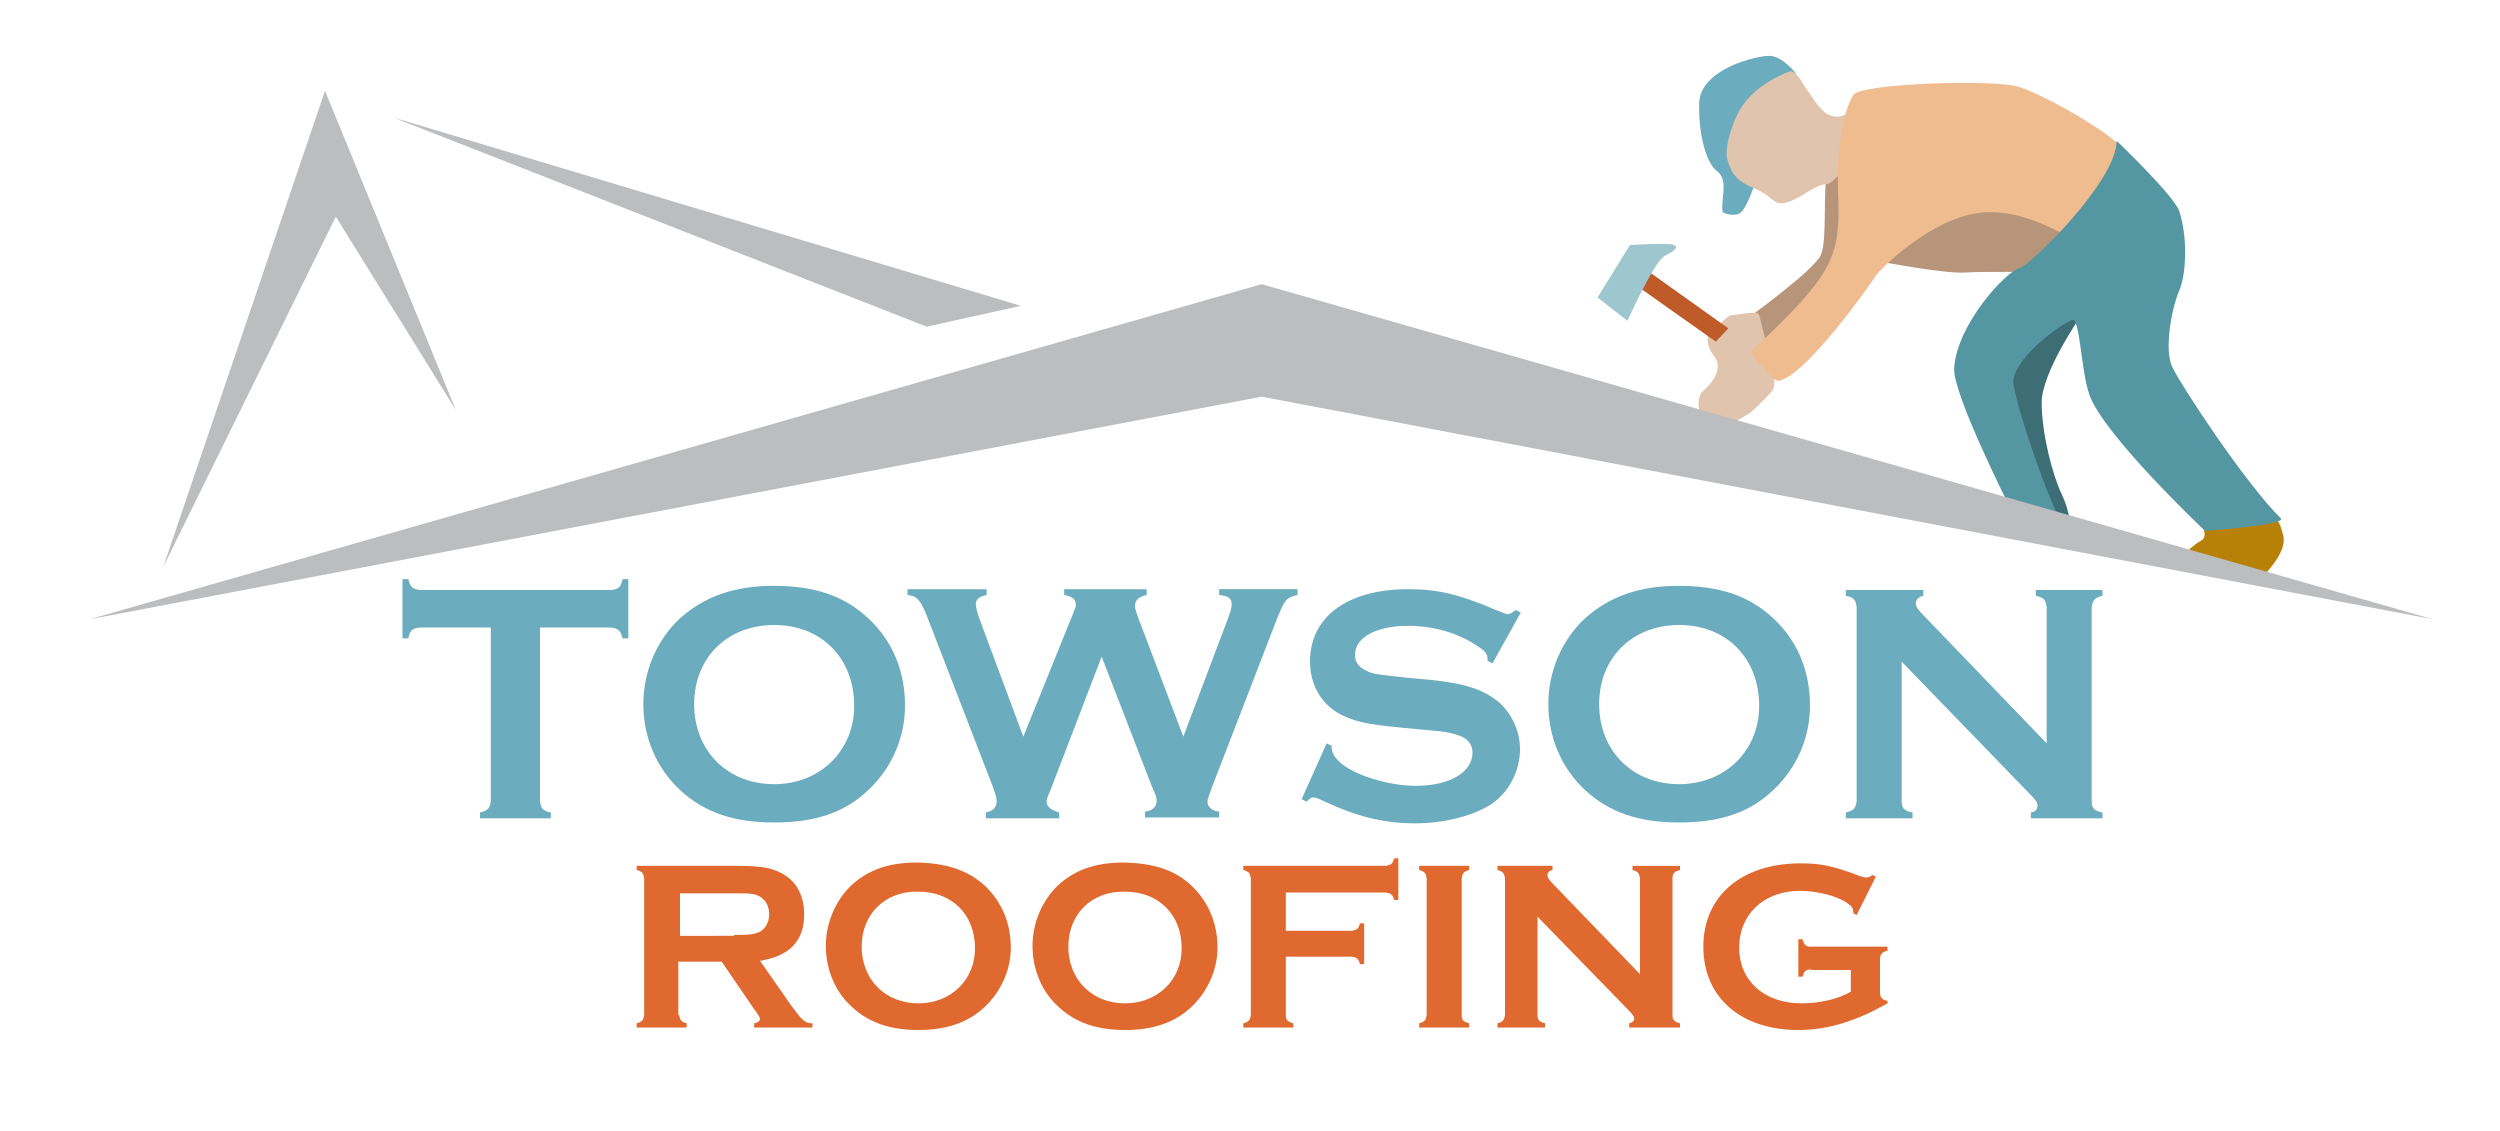
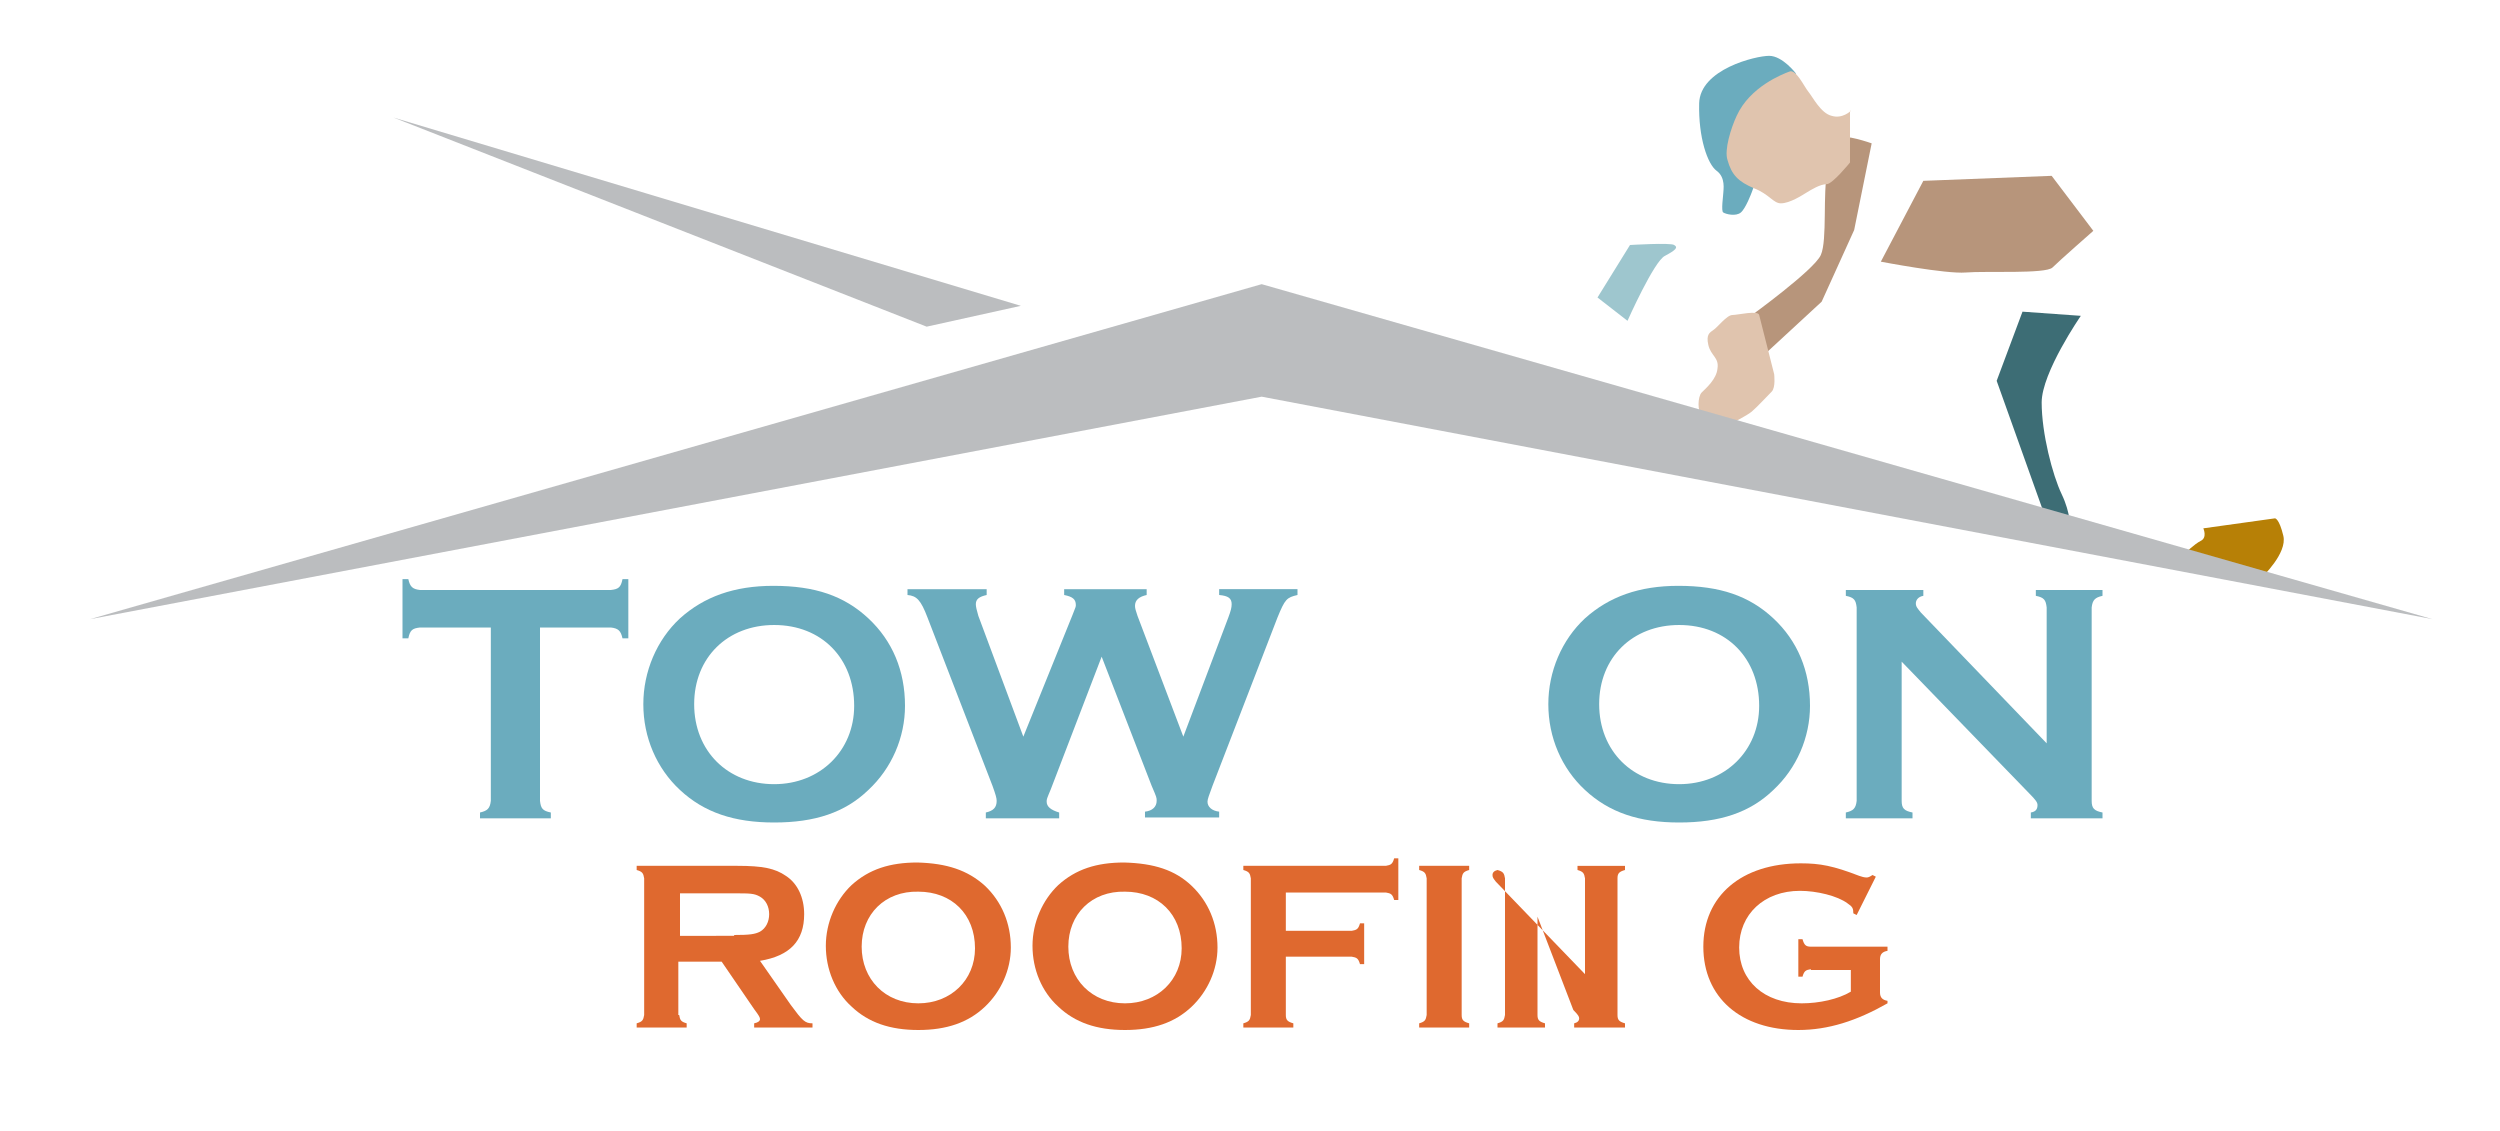
<svg xmlns="http://www.w3.org/2000/svg" id="Layer_1" x="0px" y="0px" viewBox="0 0 300 135.7" xml:space="preserve">
  <g>
-     <polygon fill="#BBBDBF" points="19.6,68 39,10.9 54.7,49.2 40.3,26  " />
    <polygon fill="#BBBDBF" points="47.2,14.1 122.5,36.7 111.2,39.2  " />
    <path fill="#3D6D75" d="M245,48.3c0,3.7,1.3,8.7,2.4,11c1.1,2.3,1,4,1,4l-2.8-0.8l-6-16.8l3.1-8.3l7,0.5  C249.7,37.9,245,44.7,245,48.3z" />
    <path fill="#B78006" d="M264.4,63.4c0,0,0.5,1.1-0.3,1.5s-1.9,1.5-1.9,1.5l9.2,2.9c0,0,3.1-2.9,2.6-5c-0.5-2.1-1-2.1-1-2.1  L264.4,63.4z" />
    <path fill="#B7957B" d="M225.7,31.4c0,0,7.8,1.5,10.2,1.3c2.4-0.2,9.6,0.2,10.4-0.6c0.8-0.8,4.9-4.4,4.9-4.4l-5-6.6l-15.4,0.6  L225.7,31.4z" />
    <path fill="#B7957B" d="M210.1,42.1v-4.2c0,0,7.6-5.5,8.4-7.3c0.8-1.8,0.2-7.6,0.8-10c0.6-2.4,1.1-3.4,1.5-4  c0.4-0.6,3.8,0.6,3.8,0.6l-2.1,10.4l-3.9,8.6l-6.5,6H210.1z" />
    <path fill="#E0C4AE" d="M212.9,44.9c0,0,0.2,1.6-0.3,2.1c-0.5,0.5-1.8,1.9-2.4,2.4c-0.6,0.5-2.6,1.5-2.8,1.6s-2.8-1.1-3.2-1.3  c-0.5-0.2-0.5-2.1,0-2.6c0.5-0.5,1.8-1.6,1.9-2.9c0.2-1.3-0.8-1.5-1.1-2.8c-0.3-1.3,0.2-1.5,0.6-1.8c0.5-0.3,1.6-1.8,2.3-1.8  c0.6,0,3.1-0.6,3.2,0C211.3,38.6,212.9,44.9,212.9,44.9z" />
    <path fill="#6BACBE" d="M215.5,8.8c0,0-1.6-2.1-3.2-2.1s-8.3,1.6-8.4,5.7s1,7.3,2.1,8.1c1.1,0.8,0.8,2.3,0.8,2.6s-0.3,2.3,0,2.4  c0.3,0.2,1.5,0.5,2.1,0c0.6-0.5,1.3-2.4,1.3-2.4L215.5,8.8z" />
    <path fill="#E0C4AE" d="M222.1,13.3c0,0-1,1-2.3,0.6c-1.3-0.3-2.3-2.3-2.8-2.9c-0.5-0.6-1.5-2.8-2.3-2.4c-0.8,0.3-4.7,1.8-6.3,5.3  c-0.7,1.5-1.5,4.1-1.1,5.3c0.5,1.8,1.3,2.6,3.2,3.4c1.8,0.7,2.3,1.8,3.2,1.8c1.1,0,2.6-1,3.1-1.3c0.5-0.3,1.6-1,2.4-1  c0.7,0,2.8-2.6,2.8-2.6V13.3z" />
-     <path fill="#EFBC8F" d="M222.4,11.4c0.8-1.4,16.8-1.9,19.8-1s11.4,5.7,12.4,7.4s-4.3,10.6-4.9,11.1c-0.6,0.5-5.8-3.9-11.8-3.4  c-6,0.5-12.3,6.8-12.8,7.6c-0.5,0.8-8.5,12.2-11.7,12.6c-0.6,0.1-3.5-3.3-3.2-3.6c9.6-9,10.6-11.1,10.4-18.1  C220.5,22.3,220.3,14.9,222.4,11.4z" />
-     <polygon fill="#BF5B29" points="207.4,39.4 198,32.7 196.7,34.5 205.9,41  " />
    <path fill="#9EC6CE" d="M191.7,35.7l3.9-6.3c0,0,4.9-0.3,5.3,0c0.5,0.3,0.2,0.6-1.1,1.3c-1.3,0.6-4.5,7.8-4.5,7.8L191.7,35.7z" />
-     <path fill="#5497A3" d="M254,16.9c0,0,6.8,6.5,7.5,8.4c1.1,3.4,0.8,7.8,0,9.6c-0.8,1.8-1.9,7-0.8,9.2c1.1,2.3,8.9,14.1,13,18.1  c0.8,0.8-9.1,1.5-9.1,1.5s-12.3-11.6-13.9-16.4c-1-2.9-1.1-9.4-2.1-8.9c-2.3,1.1-7.1,5-7,7.5c0.2,2.6,4.7,15.6,5.7,16.4  c1,0.8-6.2-1.6-6.2-1.6s-6.8-13.5-6.6-16.5c0.3-5.3,6.3-11.7,7.8-12C243.7,31.8,254,21.7,254,16.9z" />
    <polygon fill="#BBBDBF" points="151.4,34.1 10.8,74.3 151.4,47.6 291.9,74.3  " />
  </g>
  <g>
    <path fill="#6BACBE" d="M64.8,96.1c0.1,0.9,0.3,1.2,1.3,1.4v0.7h-8.5v-0.7c0.9-0.2,1.2-0.5,1.3-1.4V75.3h-8.5  c-0.9,0.1-1.2,0.3-1.4,1.3h-0.7v-7.1h0.7c0.2,0.9,0.5,1.2,1.4,1.3h22.9c0.9-0.1,1.2-0.3,1.4-1.3h0.7v7.1h-0.7  c-0.2-0.9-0.5-1.2-1.4-1.3h-8.5V96.1z" />
    <path fill="#6BACBE" d="M104.2,74.2c2.9,2.7,4.4,6.3,4.4,10.5c0,3.8-1.6,7.5-4.4,10.1c-2.8,2.7-6.4,3.9-11.3,3.9  c-4.8,0-8.4-1.2-11.3-3.9c-2.8-2.6-4.4-6.3-4.4-10.3c0-3.9,1.6-7.7,4.4-10.3c2.9-2.6,6.5-3.9,11.2-3.9  C97.8,70.3,101.3,71.5,104.2,74.2z M83.3,84.5c0,5.6,4,9.6,9.6,9.6c5.5,0,9.6-4,9.6-9.4c0-5.7-3.9-9.7-9.6-9.7  C87.3,75,83.3,78.9,83.3,84.5z" />
    <path fill="#6BACBE" d="M126.1,94.7c-0.5,1.2-0.5,1.2-0.5,1.5c0,0.6,0.5,1,1.5,1.3v0.7h-8.8v-0.7c0.9-0.2,1.3-0.6,1.3-1.4  c0-0.3-0.1-0.7-0.5-1.8l-7.8-20.2c-0.8-2.1-1.3-2.6-2.4-2.7v-0.7h9.5v0.7c-0.9,0.2-1.3,0.5-1.3,1.1c0,0.3,0.1,0.7,0.3,1.4l5.4,14.5  l5.9-14.6c0.4-1,0.4-1,0.4-1.2c0-0.7-0.4-1-1.4-1.2v-0.7h9.9v0.7c-0.9,0.2-1.4,0.6-1.4,1.3c0,0.3,0.1,0.6,0.3,1.2l5.5,14.5  l5.4-14.3c0.3-0.8,0.4-1.2,0.4-1.6c0-0.7-0.4-1-1.5-1.1v-0.7h9.4v0.7c-1.3,0.3-1.5,0.5-2.4,2.7l-7.8,20.2c-0.4,1.1-0.6,1.6-0.6,1.9  c0,0.6,0.5,1.1,1.4,1.2v0.7h-8.9v-0.7c0.9-0.1,1.4-0.6,1.4-1.3c0-0.4,0-0.4-0.6-1.8l-6-15.5L126.1,94.7z" />
-     <path fill="#6BACBE" d="M179.1,79.6l-0.6-0.3v-0.3c0-0.5-0.3-0.9-1.1-1.4c-2.3-1.6-5.3-2.5-8.4-2.5c-3.9,0-6.4,1.4-6.4,3.5  c0,0.8,0.4,1.4,1.2,1.8c0.9,0.5,1.2,0.5,4.8,0.9l3.2,0.3c3.7,0.4,5.8,1,7.6,2.3c1.8,1.3,3,3.6,3,6c0,2.7-1.4,5.3-3.6,6.7  c-2.3,1.4-5.6,2.2-9.1,2.2c-3.7,0-7.1-0.9-10.7-2.6c-1.1-0.5-1.1-0.5-1.4-0.5s-0.4,0.1-0.8,0.5l-0.6-0.3l3-6.7l0.6,0.3  c0,0.1,0,0.2,0,0.2c0,0.6,0.3,1.1,0.9,1.7c1.7,1.6,5.9,2.9,9.2,2.9c4,0,6.8-1.6,6.8-4c0-0.9-0.5-1.6-1.5-2  c-0.9-0.3-1.4-0.5-4.1-0.7l-3.1-0.3c-4.1-0.4-5.3-0.7-7-1.5c-2.4-1.2-3.8-3.6-3.8-6.4c0-5.4,4.5-8.7,11.8-8.7  c3.5,0,6.1,0.6,10.5,2.5c1.1,0.4,1.2,0.5,1.4,0.5c0.3,0,0.6-0.2,1-0.5l0.6,0.3L179.1,79.6z" />
    <path fill="#6BACBE" d="M212.8,74.2c2.9,2.7,4.4,6.3,4.4,10.5c0,3.8-1.6,7.5-4.4,10.1c-2.8,2.7-6.4,3.9-11.3,3.9  c-4.8,0-8.4-1.2-11.3-3.9c-2.8-2.6-4.4-6.3-4.4-10.3c0-3.9,1.6-7.7,4.4-10.3c2.9-2.6,6.5-3.9,11.2-3.9  C206.4,70.3,209.9,71.5,212.8,74.2z M191.9,84.5c0,5.6,4,9.6,9.6,9.6c5.5,0,9.6-4,9.6-9.4c0-5.7-3.9-9.7-9.6-9.7  C195.9,75,191.9,78.9,191.9,84.5z" />
    <path fill="#6BACBE" d="M228.2,96.1c0,0.9,0.3,1.2,1.3,1.4v0.7h-8v-0.7c0.9-0.2,1.2-0.5,1.3-1.4V72.9c-0.1-0.9-0.3-1.2-1.3-1.4  v-0.7h9.3v0.7c-0.6,0.1-0.9,0.5-0.9,0.9c0,0.4,0.2,0.6,0.6,1.1l15.1,15.7V72.9c-0.1-0.9-0.3-1.2-1.3-1.4v-0.7h8v0.7  c-0.9,0.2-1.2,0.5-1.3,1.4v23.2c0,0.9,0.3,1.2,1.3,1.4v0.7h-8.6v-0.7c0.6-0.1,0.8-0.4,0.8-0.9c0-0.3-0.2-0.6-1-1.4l-15.3-15.8V96.1  z" />
  </g>
  <g>
    <path fill="#DF692F" d="M81.5,121.8c0.1,0.6,0.2,0.8,0.9,1v0.5h-6v-0.5c0.7-0.2,0.8-0.4,0.9-1v-16.4c-0.1-0.6-0.2-0.8-0.9-1v-0.5  h12.1c3,0,4.5,0.3,5.8,1.2c1.4,0.9,2.2,2.6,2.2,4.6c0,3.2-1.7,5-5.3,5.6l3.7,5.3c1.4,1.9,1.7,2.2,2.6,2.2v0.5h-7v-0.5  c0.5-0.1,0.7-0.3,0.7-0.5c0-0.2-0.1-0.4-0.7-1.2l-3.9-5.7h-5.2V121.8z M88.1,112.2c1.9,0,2.5-0.1,3.1-0.4c0.7-0.4,1.1-1.2,1.1-2.1  c0-0.9-0.4-1.7-1.1-2.1c-0.7-0.4-1.2-0.4-3.1-0.4h-6.5v5.1H88.1z" />
    <path fill="#DF692F" d="M118.2,106.3c2,1.9,3.1,4.5,3.1,7.4c0,2.7-1.2,5.3-3.1,7.1c-2,1.9-4.6,2.8-8,2.8c-3.4,0-6-0.9-8-2.8  c-2-1.8-3.1-4.5-3.1-7.3c0-2.8,1.2-5.5,3.1-7.3c2.1-1.9,4.6-2.7,7.9-2.7C113.6,103.6,116.1,104.4,118.2,106.3z M103.4,113.6  c0,3.9,2.8,6.8,6.8,6.8c3.9,0,6.8-2.8,6.8-6.6c0-4.1-2.8-6.8-6.8-6.8C106.2,106.9,103.4,109.7,103.4,113.6z" />
    <path fill="#DF692F" d="M143,106.3c2,1.9,3.1,4.5,3.1,7.4c0,2.7-1.2,5.3-3.1,7.1c-2,1.9-4.6,2.8-8,2.8c-3.4,0-6-0.9-8-2.8  c-2-1.8-3.1-4.5-3.1-7.3c0-2.8,1.2-5.5,3.1-7.3c2.1-1.9,4.6-2.7,7.9-2.7C138.5,103.6,141,104.4,143,106.3z M128.2,113.6  c0,3.9,2.8,6.8,6.8,6.8c3.9,0,6.8-2.8,6.8-6.6c0-4.1-2.8-6.8-6.8-6.8C131,106.9,128.2,109.7,128.2,113.6z" />
    <path fill="#DF692F" d="M154.3,121.8c0,0.6,0.2,0.8,0.9,1v0.5h-6v-0.5c0.7-0.2,0.8-0.4,0.9-1v-16.4c-0.1-0.6-0.2-0.8-0.9-1v-0.5  h17.1c0.6-0.1,0.8-0.2,1-0.9h0.5v5h-0.5c-0.2-0.7-0.4-0.8-1-0.9h-12v4.6h7.9c0.6-0.1,0.8-0.2,1-0.9h0.5v4.9h-0.5  c-0.2-0.7-0.4-0.8-1-0.9h-7.9V121.8z" />
    <path fill="#DF692F" d="M176.3,123.3h-6v-0.5c0.7-0.2,0.8-0.4,0.9-1v-16.4c-0.1-0.6-0.2-0.8-0.9-1v-0.5h6v0.5  c-0.7,0.2-0.8,0.4-0.9,1v16.4c0,0.6,0.2,0.8,0.9,1V123.3z" />
-     <path fill="#DF692F" d="M184.5,121.8c0,0.6,0.2,0.8,0.9,1v0.5h-5.7v-0.5c0.7-0.2,0.8-0.4,0.9-1v-16.4c-0.1-0.6-0.2-0.8-0.9-1v-0.5  h6.6v0.5c-0.4,0.1-0.6,0.3-0.6,0.6c0,0.3,0.1,0.4,0.4,0.8l10.7,11.1v-11.5c-0.1-0.6-0.2-0.8-0.9-1v-0.5h5.7v0.5  c-0.7,0.2-0.9,0.4-0.9,1v16.4c0,0.6,0.2,0.8,0.9,1v0.5h-6.1v-0.5c0.4-0.1,0.6-0.3,0.6-0.6c0-0.2-0.1-0.4-0.7-1L184.5,110V121.8z" />
+     <path fill="#DF692F" d="M184.5,121.8c0,0.6,0.2,0.8,0.9,1v0.5h-5.7v-0.5c0.7-0.2,0.8-0.4,0.9-1v-16.4c-0.1-0.6-0.2-0.8-0.9-1v-0.5  v0.5c-0.4,0.1-0.6,0.3-0.6,0.6c0,0.3,0.1,0.4,0.4,0.8l10.7,11.1v-11.5c-0.1-0.6-0.2-0.8-0.9-1v-0.5h5.7v0.5  c-0.7,0.2-0.9,0.4-0.9,1v16.4c0,0.6,0.2,0.8,0.9,1v0.5h-6.1v-0.5c0.4-0.1,0.6-0.3,0.6-0.6c0-0.2-0.1-0.4-0.7-1L184.5,110V121.8z" />
    <path fill="#DF692F" d="M217.3,116.3c-0.6,0.1-0.8,0.2-1,0.9h-0.5v-4.5h0.5c0.2,0.7,0.4,0.9,1,0.9h9.2v0.5c-0.6,0.1-0.9,0.4-0.9,1  v4c0,0.6,0.3,0.9,0.9,1v0.3c-3.7,2.1-7.1,3.2-10.7,3.2c-6.9,0-11.4-3.9-11.4-10c0-6.1,4.6-10,11.7-10c2.3,0,3.9,0.3,7,1.5  c0.3,0.1,0.6,0.2,0.9,0.2c0.2,0,0.4-0.1,0.7-0.3l0.4,0.2l-2.3,4.6l-0.4-0.2c0-0.6-0.1-0.8-0.7-1.2c-1.2-0.9-3.7-1.5-5.7-1.5  c-4.3,0-7.3,2.8-7.3,6.8c0,4,3,6.7,7.5,6.7c2.1,0,4.4-0.5,5.9-1.4v-2.6H217.3z" />
  </g>
</svg>